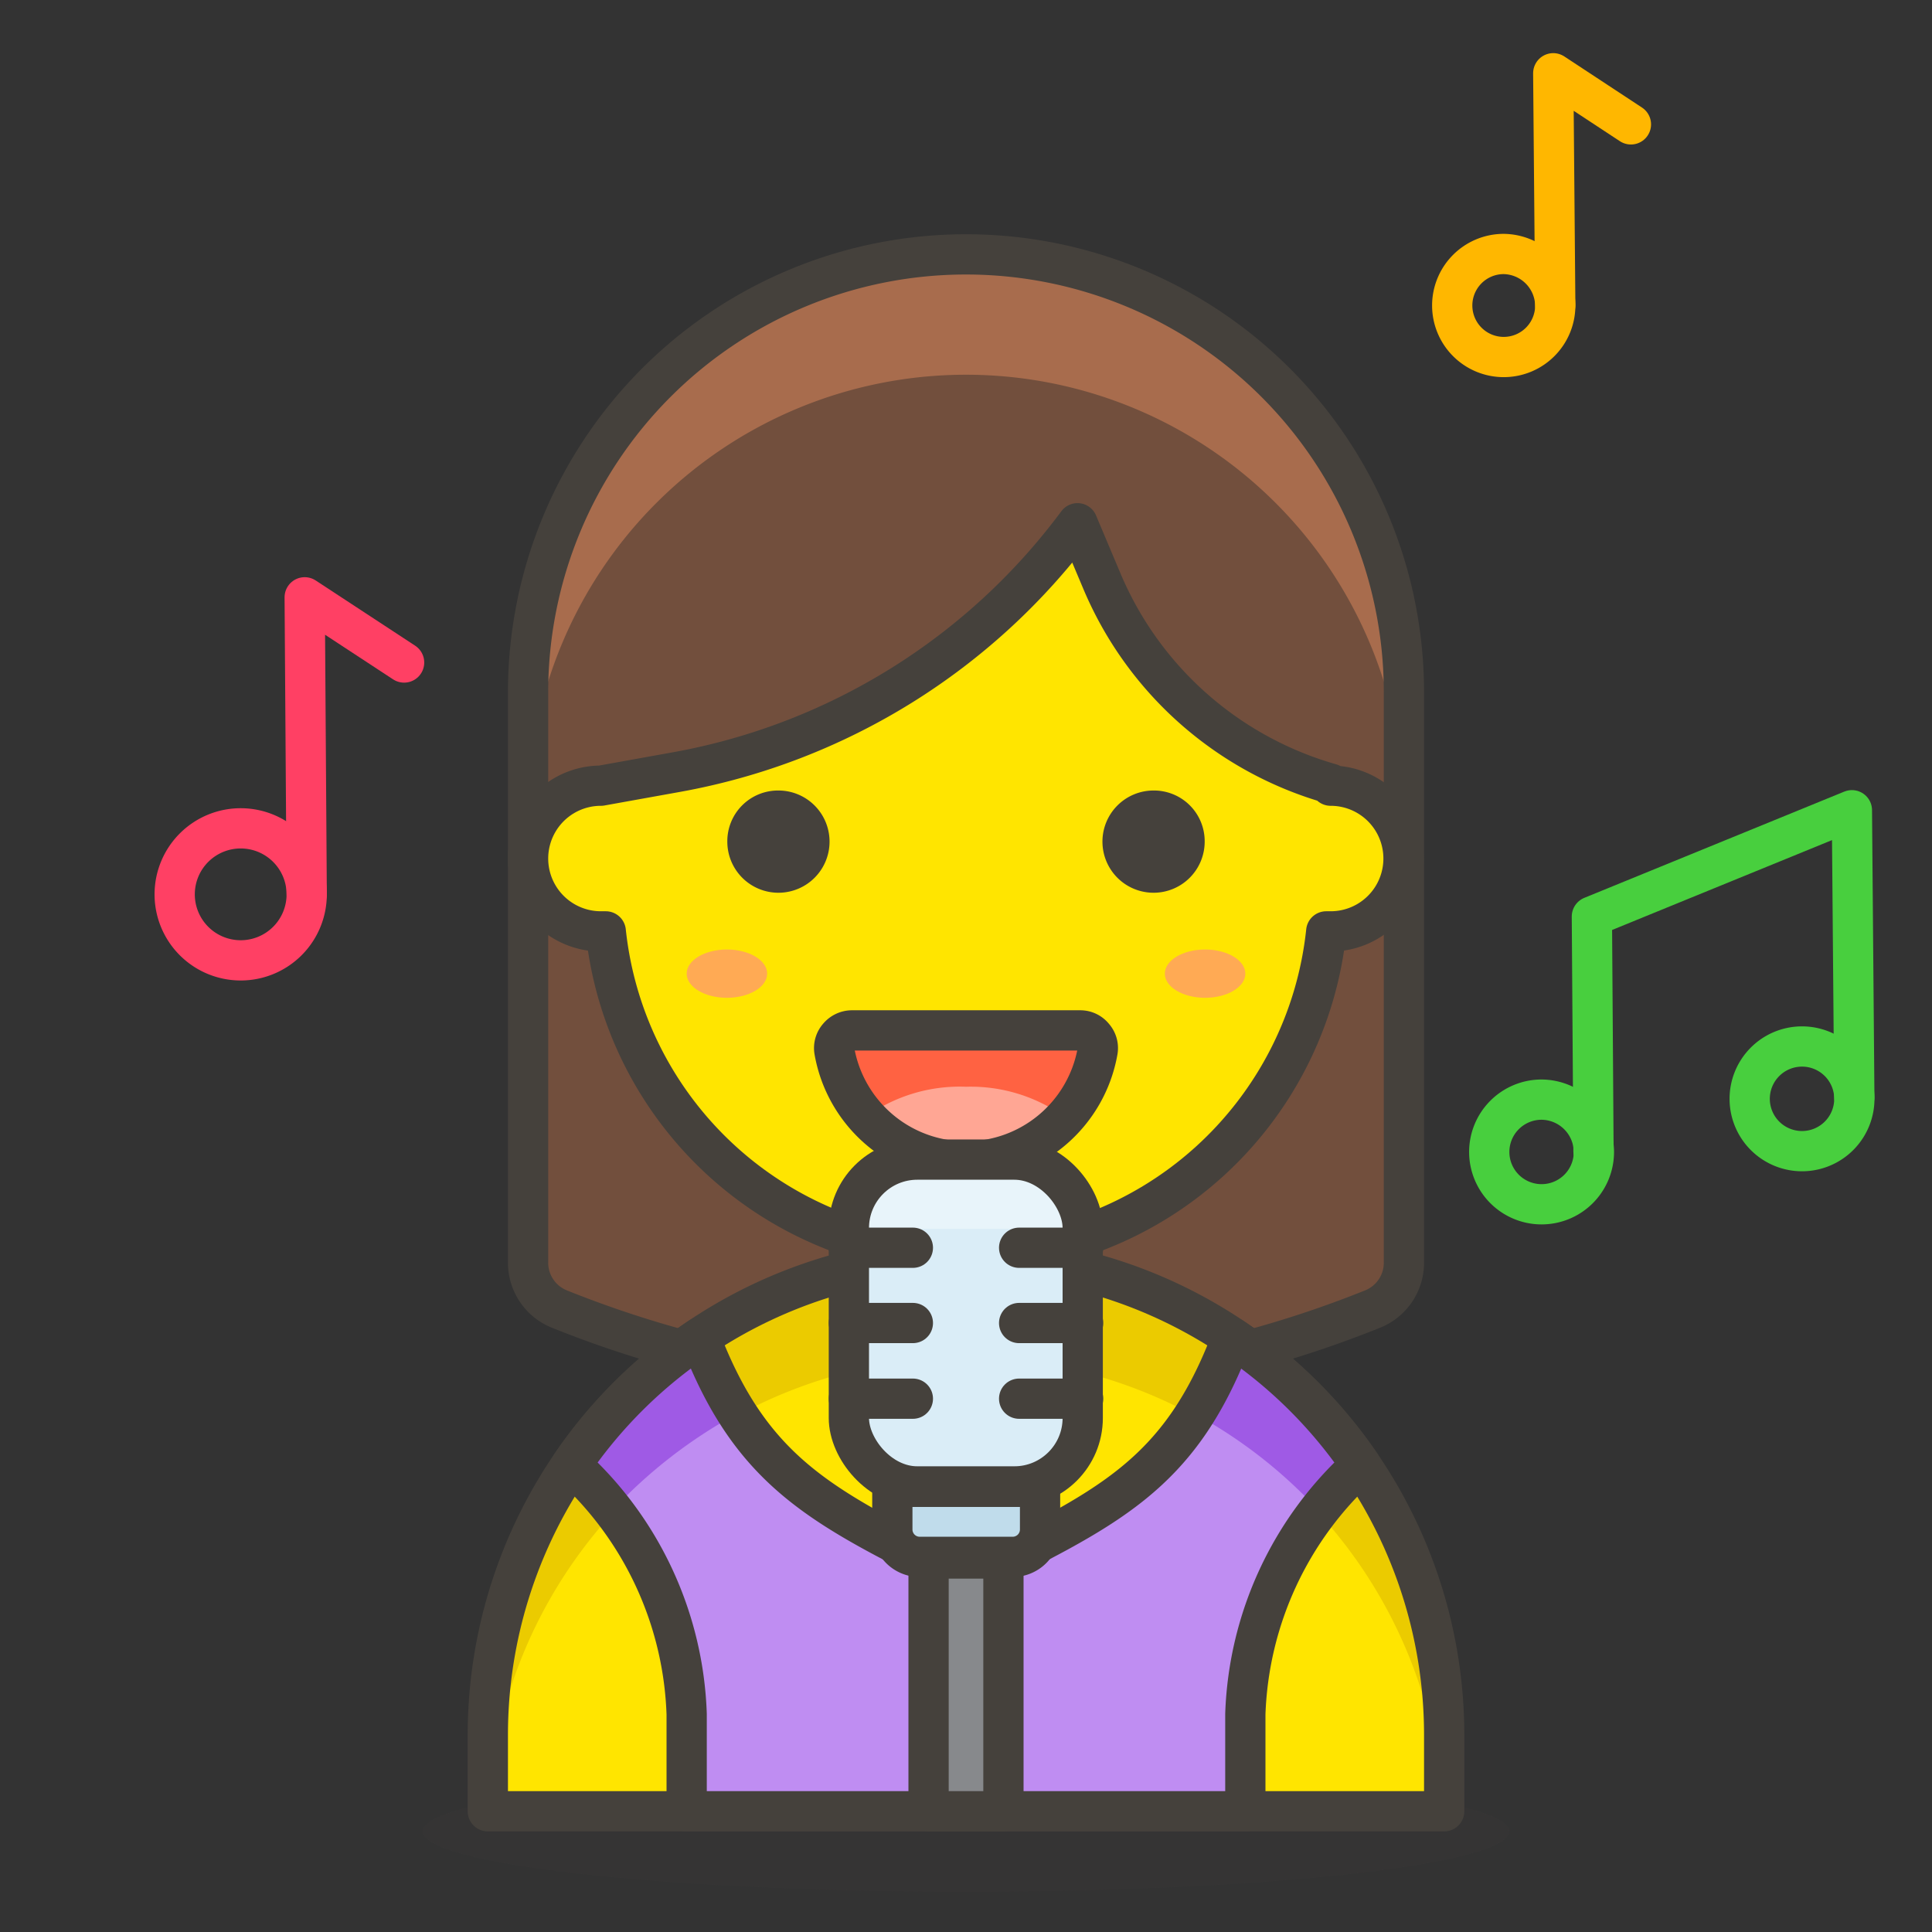
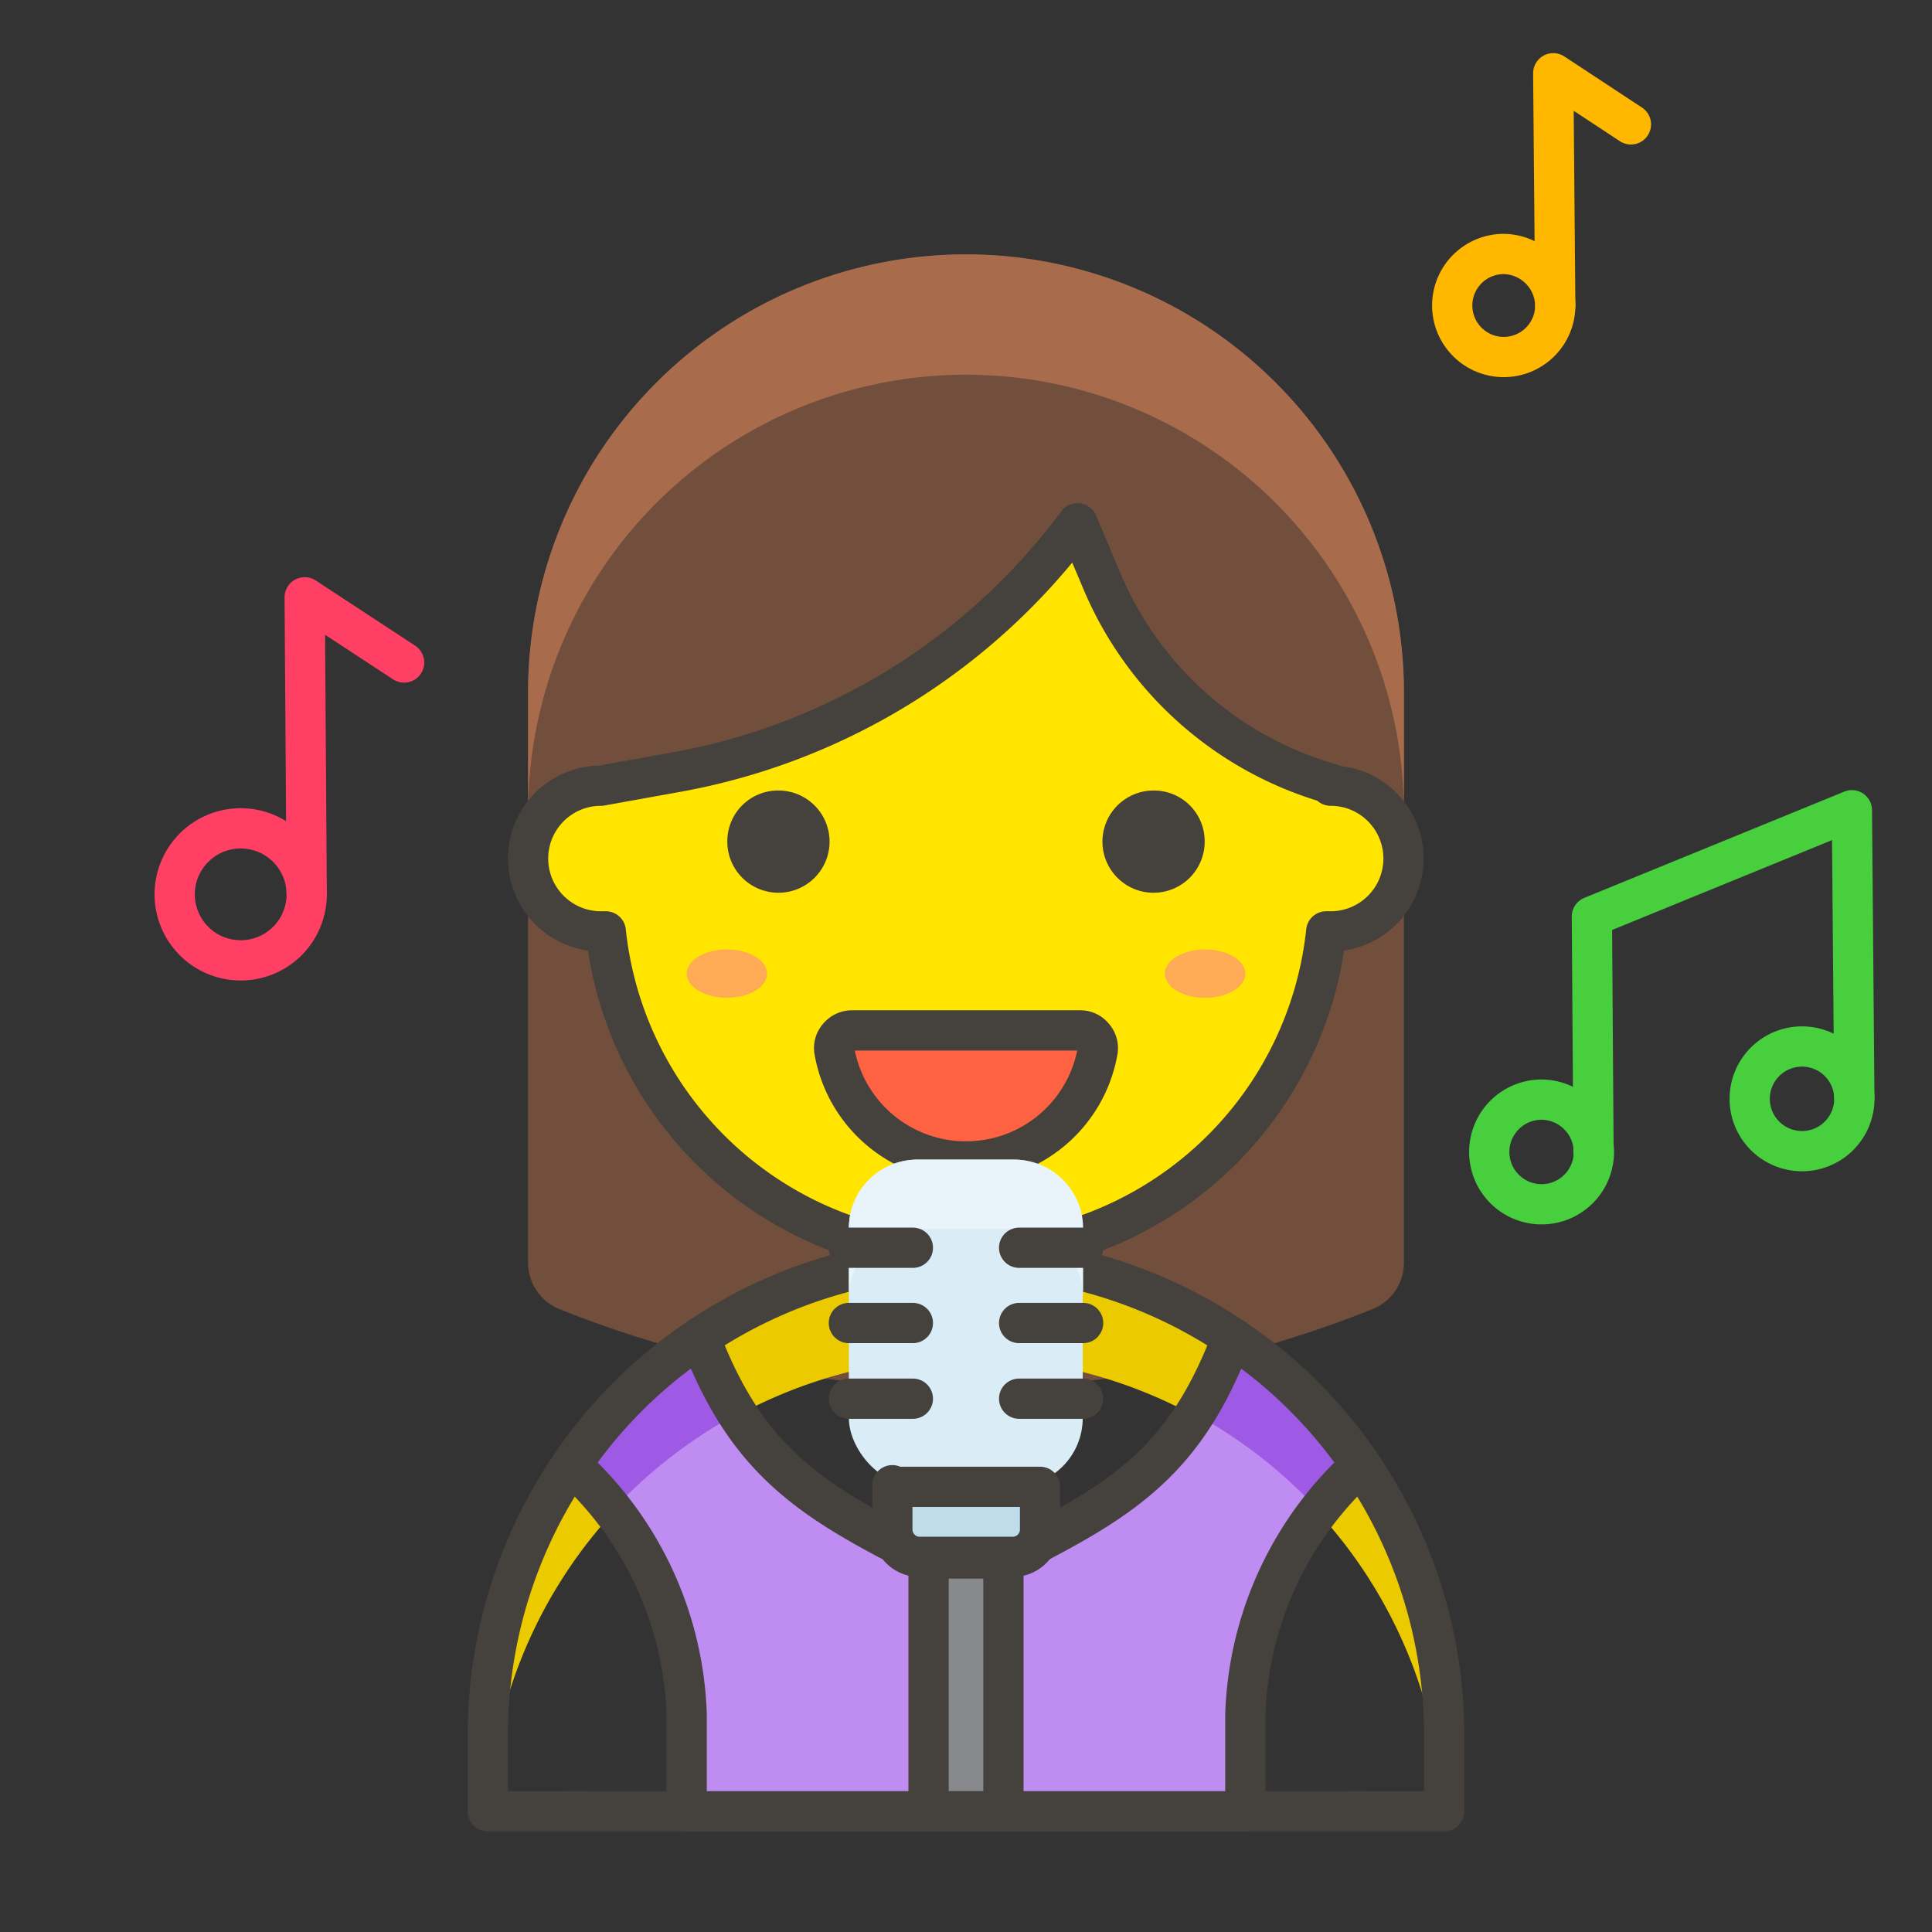
<svg xmlns="http://www.w3.org/2000/svg" id="Icons" viewBox="0 0 48 48">
  <rect x="0" y="0" width="48" height="48" fill="#333333" stroke="none" />
  <defs>
    <style>.cls-1,.cls-8{fill:#45413c;}.cls-1{opacity:0.15;}.cls-2{fill:#724f3d;}.cls-3{fill:#a86c4d;}.cls-12,.cls-13,.cls-14,.cls-4{fill:none;}.cls-19,.cls-20,.cls-4,.cls-7,.cls-8{stroke:#45413c;}.cls-12,.cls-13,.cls-14,.cls-19,.cls-20,.cls-4,.cls-7,.cls-8{stroke-linecap:round;stroke-linejoin:round;}.cls-5,.cls-7{fill:#ffe500;}.cls-6{fill:#ebcb00;}.cls-9{fill:#ff6242;}.cls-10{fill:#ffa694;}.cls-11{fill:#ffaa54;}.cls-12{stroke:#48cf3e;}.cls-13{stroke:#ff4064;}.cls-14{stroke:#ffb700;}.cls-15{fill:#bf8df2;}.cls-16{fill:#9f5ae5;}.cls-17{fill:#daedf7;}.cls-18{fill:#e8f4fa;}.cls-19{fill:#c0dceb;}.cls-20{fill:#87898c;}</style>
  </defs>
  <title>167-woman-singer-1</title>
  <ellipse id="_Ellipse_" data-name="&lt;Ellipse&gt;" class="cls-1" cx="24" cy="45.5" rx="13.5" ry="1.5" />
  <path id="_Path_" data-name="&lt;Path&gt;" class="cls-2" d="M24,6.32A10.88,10.88,0,0,1,34.88,17.19V31.38a1.24,1.24,0,0,1-.77,1.14h0a27.09,27.09,0,0,1-20.22,0h0a1.24,1.24,0,0,1-.77-1.14V17.19A10.88,10.88,0,0,1,24,6.32Z" />
  <path id="_Path_2" data-name="&lt;Path&gt;" class="cls-3" d="M24,6.32A10.88,10.88,0,0,0,13.12,17.19v3a10.88,10.88,0,0,1,21.76,0v-3A10.88,10.88,0,0,0,24,6.32Z" />
-   <path id="_Path_3" data-name="&lt;Path&gt;" class="cls-4" d="M24,6.32A10.88,10.88,0,0,1,34.88,17.19V31.38a1.24,1.24,0,0,1-.77,1.14h0a27.09,27.09,0,0,1-20.22,0h0a1.24,1.24,0,0,1-.77-1.14V17.19A10.88,10.88,0,0,1,24,6.32Z" />
-   <path id="_Path_4" data-name="&lt;Path&gt;" class="cls-5" d="M26.54,31.49V29.72a2.54,2.54,0,1,0-5.08,0v1.77A11.89,11.89,0,0,0,12.12,43.1V45H35.88V43.1A11.89,11.89,0,0,0,26.54,31.49Z" />
  <path id="_Path_5" data-name="&lt;Path&gt;" class="cls-6" d="M26.54,31.49V29.72a2.54,2.54,0,1,0-5.08,0v1.77A11.89,11.89,0,0,0,12.12,43.1V45h0a11.89,11.89,0,0,1,9.33-11V32.17a2.54,2.54,0,1,1,5.08,0V34a11.89,11.89,0,0,1,9.33,11h0V43.1A11.89,11.89,0,0,0,26.54,31.49Z" />
  <path id="_Path_6" data-name="&lt;Path&gt;" class="cls-4" d="M26.54,31.49V29.72a2.54,2.54,0,1,0-5.08,0v1.77A11.89,11.89,0,0,0,12.12,43.1V45H35.88V43.1A11.89,11.89,0,0,0,26.54,31.49Z" />
  <g id="_Group_" data-name="&lt;Group&gt;">
    <path id="_Path_7" data-name="&lt;Path&gt;" class="cls-7" d="M33.06,19.47a8.77,8.77,0,0,1-5.67-5L26.77,13a15.92,15.92,0,0,1-9.95,6.18l-1.89.34a1.81,1.81,0,0,0,0,3.62h.12a9,9,0,0,0,17.9,0h.11a1.81,1.81,0,1,0,0-3.62Z" />
  </g>
  <path id="_Path_8" data-name="&lt;Path&gt;" class="cls-8" d="M18.57,20.91a.77.77,0,1,0,.77-.77A.76.76,0,0,0,18.57,20.91Z" />
  <path id="_Path_9" data-name="&lt;Path&gt;" class="cls-8" d="M29.43,20.91a.77.77,0,1,1-.77-.77A.76.76,0,0,1,29.43,20.91Z" />
  <g id="_Group_2" data-name="&lt;Group&gt;">
    <g id="_Group_3" data-name="&lt;Group&gt;">
      <g id="_Group_4" data-name="&lt;Group&gt;">
        <g id="_Group_5" data-name="&lt;Group&gt;">
          <g id="_Group_6" data-name="&lt;Group&gt;">
            <g id="_Group_7" data-name="&lt;Group&gt;">
              <g id="_Group_8" data-name="&lt;Group&gt;">
                <path id="_Path_10" data-name="&lt;Path&gt;" class="cls-9" d="M21.16,25.6a.44.44,0,0,0-.33.16.42.42,0,0,0-.1.35,3.32,3.32,0,0,0,6.54,0,.42.42,0,0,0-.1-.35.42.42,0,0,0-.33-.16Z" />
-                 <path id="_Path_11" data-name="&lt;Path&gt;" class="cls-10" d="M24,27a4,4,0,0,0-2.52.77,3.36,3.36,0,0,0,5,0A4,4,0,0,0,24,27Z" />
+                 <path id="_Path_11" data-name="&lt;Path&gt;" class="cls-10" d="M24,27A4,4,0,0,0,24,27Z" />
              </g>
            </g>
          </g>
        </g>
      </g>
    </g>
  </g>
  <g id="_Group_9" data-name="&lt;Group&gt;">
    <path id="_Path_12" data-name="&lt;Path&gt;" class="cls-4" d="M21.16,25.6a.44.44,0,0,0-.33.16.42.42,0,0,0-.1.35,3.32,3.32,0,0,0,6.54,0,.42.42,0,0,0-.1-.35.42.42,0,0,0-.33-.16Z" />
  </g>
  <ellipse id="_Ellipse_2" data-name="&lt;Ellipse&gt;" class="cls-11" cx="18.06" cy="24.19" rx="1" ry="0.6" />
  <ellipse id="_Ellipse_3" data-name="&lt;Ellipse&gt;" class="cls-11" cx="29.94" cy="24.19" rx="1" ry="0.6" />
  <g id="_Group_10" data-name="&lt;Group&gt;">
    <path id="_Path_13" data-name="&lt;Path&gt;" class="cls-12" d="M39.6,28.61a1.3,1.3,0,1,1-1.31-1.29A1.31,1.31,0,0,1,39.6,28.61Z" />
    <path id="_Path_14" data-name="&lt;Path&gt;" class="cls-12" d="M46.07,27.26A1.3,1.3,0,1,1,44.76,26,1.3,1.3,0,0,1,46.07,27.26Z" />
    <polyline id="_Path_15" data-name="&lt;Path&gt;" class="cls-12" points="39.59 28.61 39.55 22.77 46.01 20.13 46.07 27.26" />
  </g>
  <g id="_Group_11" data-name="&lt;Group&gt;">
    <path id="_Path_16" data-name="&lt;Path&gt;" class="cls-13" d="M7.62,22.21A1.64,1.64,0,1,1,6,20.58,1.64,1.64,0,0,1,7.62,22.21Z" />
    <polyline id="_Path_17" data-name="&lt;Path&gt;" class="cls-13" points="7.62 22.21 7.57 14.84 10.04 16.46" />
  </g>
  <g id="_Group_12" data-name="&lt;Group&gt;">
    <path id="_Path_18" data-name="&lt;Path&gt;" class="cls-14" d="M38.64,7.58a1.28,1.28,0,1,1-1.29-1.27A1.3,1.3,0,0,1,38.64,7.58Z" />
    <polyline id="_Path_19" data-name="&lt;Path&gt;" class="cls-14" points="38.64 7.58 38.59 1.82 40.52 3.09" />
  </g>
  <path id="_Path_20" data-name="&lt;Path&gt;" class="cls-15" d="M30.61,33.23c-1.31,3.48-3.13,4.25-6.61,6-3.44-1.73-5.29-2.53-6.61-6a11.77,11.77,0,0,0-3.2,3.17,8.75,8.75,0,0,1,2.87,6.19V45H30.94V42.59a8.75,8.75,0,0,1,2.87-6.19A11.77,11.77,0,0,0,30.61,33.23Z" />
  <path class="cls-16" d="M30.61,33.23a10.52,10.52,0,0,1-.92,1.9,11.91,11.91,0,0,1,3.09,2.42,11.64,11.64,0,0,1,1-1.15A11.77,11.77,0,0,0,30.61,33.23Z" />
  <path class="cls-16" d="M18.32,35.12a10.09,10.09,0,0,1-.93-1.89,11.77,11.77,0,0,0-3.2,3.17,11.64,11.64,0,0,1,1,1.15A12.21,12.21,0,0,1,18.32,35.12Z" />
  <path id="_Path_21" data-name="&lt;Path&gt;" class="cls-4" d="M30.61,33.23c-1.31,3.48-3.13,4.25-6.61,6-3.44-1.73-5.29-2.53-6.61-6a11.77,11.77,0,0,0-3.2,3.17,8.75,8.75,0,0,1,2.87,6.19V45H30.94V42.59a8.75,8.75,0,0,1,2.87-6.19A11.77,11.77,0,0,0,30.61,33.23Z" />
  <rect id="_Rectangle_" data-name="&lt;Rectangle&gt;" class="cls-17" x="21.09" y="28.81" width="5.81" height="8.12" rx="1.7" ry="1.7" />
  <path id="_Path_22" data-name="&lt;Path&gt;" class="cls-18" d="M25.2,28.81H22.8a1.71,1.71,0,0,0-1.71,1.7v1.72a1.71,1.71,0,0,1,1.71-1.7h2.4a1.71,1.71,0,0,1,1.71,1.7V30.51A1.71,1.71,0,0,0,25.2,28.81Z" />
-   <rect id="_Rectangle_2" data-name="&lt;Rectangle&gt;" class="cls-4" x="21.09" y="28.81" width="5.81" height="8.12" rx="1.7" ry="1.7" />
  <line id="_Path_23" data-name="&lt;Path&gt;" class="cls-4" x1="25.32" y1="31" x2="26.91" y2="31" />
  <line id="_Path_24" data-name="&lt;Path&gt;" class="cls-4" x1="25.32" y1="32.87" x2="26.91" y2="32.87" />
  <line id="_Path_25" data-name="&lt;Path&gt;" class="cls-4" x1="25.32" y1="34.75" x2="26.91" y2="34.75" />
  <line id="_Path_26" data-name="&lt;Path&gt;" class="cls-4" x1="21.09" y1="31" x2="22.68" y2="31" />
  <line id="_Path_27" data-name="&lt;Path&gt;" class="cls-4" x1="21.09" y1="32.87" x2="22.68" y2="32.87" />
  <line id="_Path_28" data-name="&lt;Path&gt;" class="cls-4" x1="21.09" y1="34.75" x2="22.68" y2="34.75" />
  <path id="_Rectangle_3" data-name="&lt;Rectangle&gt;" class="cls-19" d="M22.17,36.94h3.67a0,0,0,0,1,0,0V38a.68.68,0,0,1-.68.68H22.85a.68.68,0,0,1-.68-.68v-1.1A0,0,0,0,1,22.17,36.94Z" />
  <rect id="_Rectangle_4" data-name="&lt;Rectangle&gt;" class="cls-20" x="23.07" y="38.72" width="1.86" height="6.28" />
</svg>